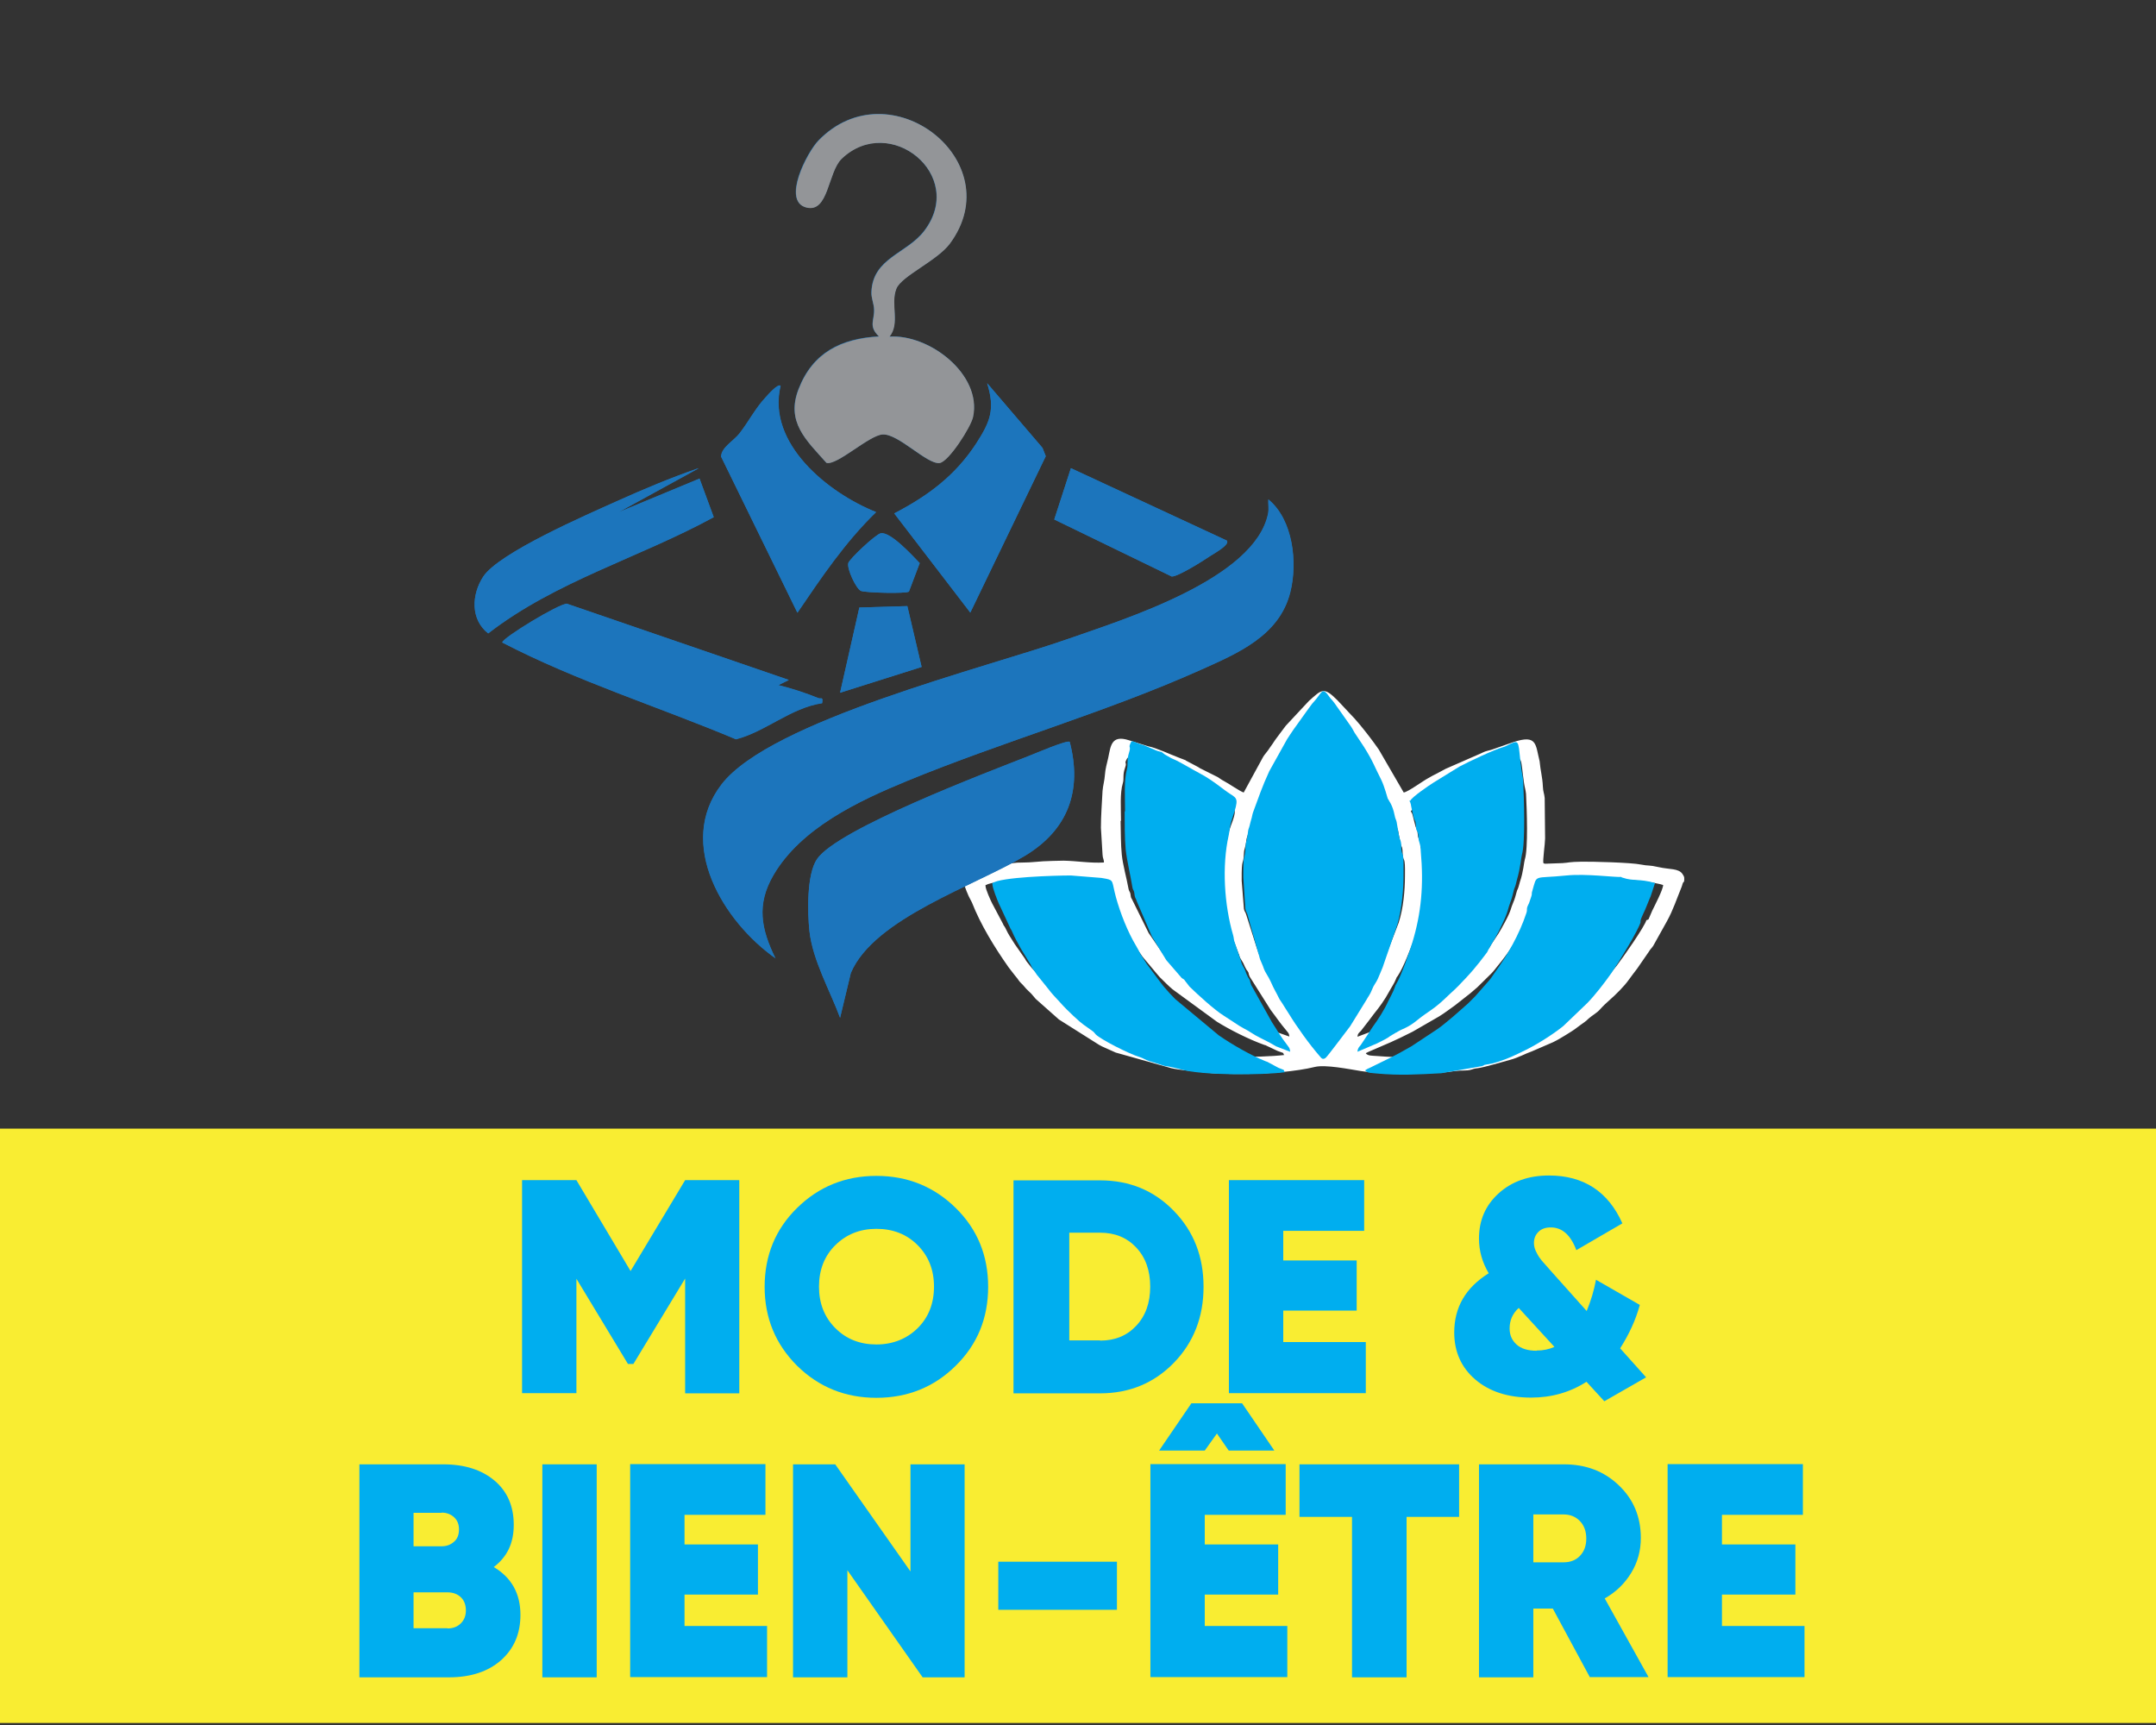
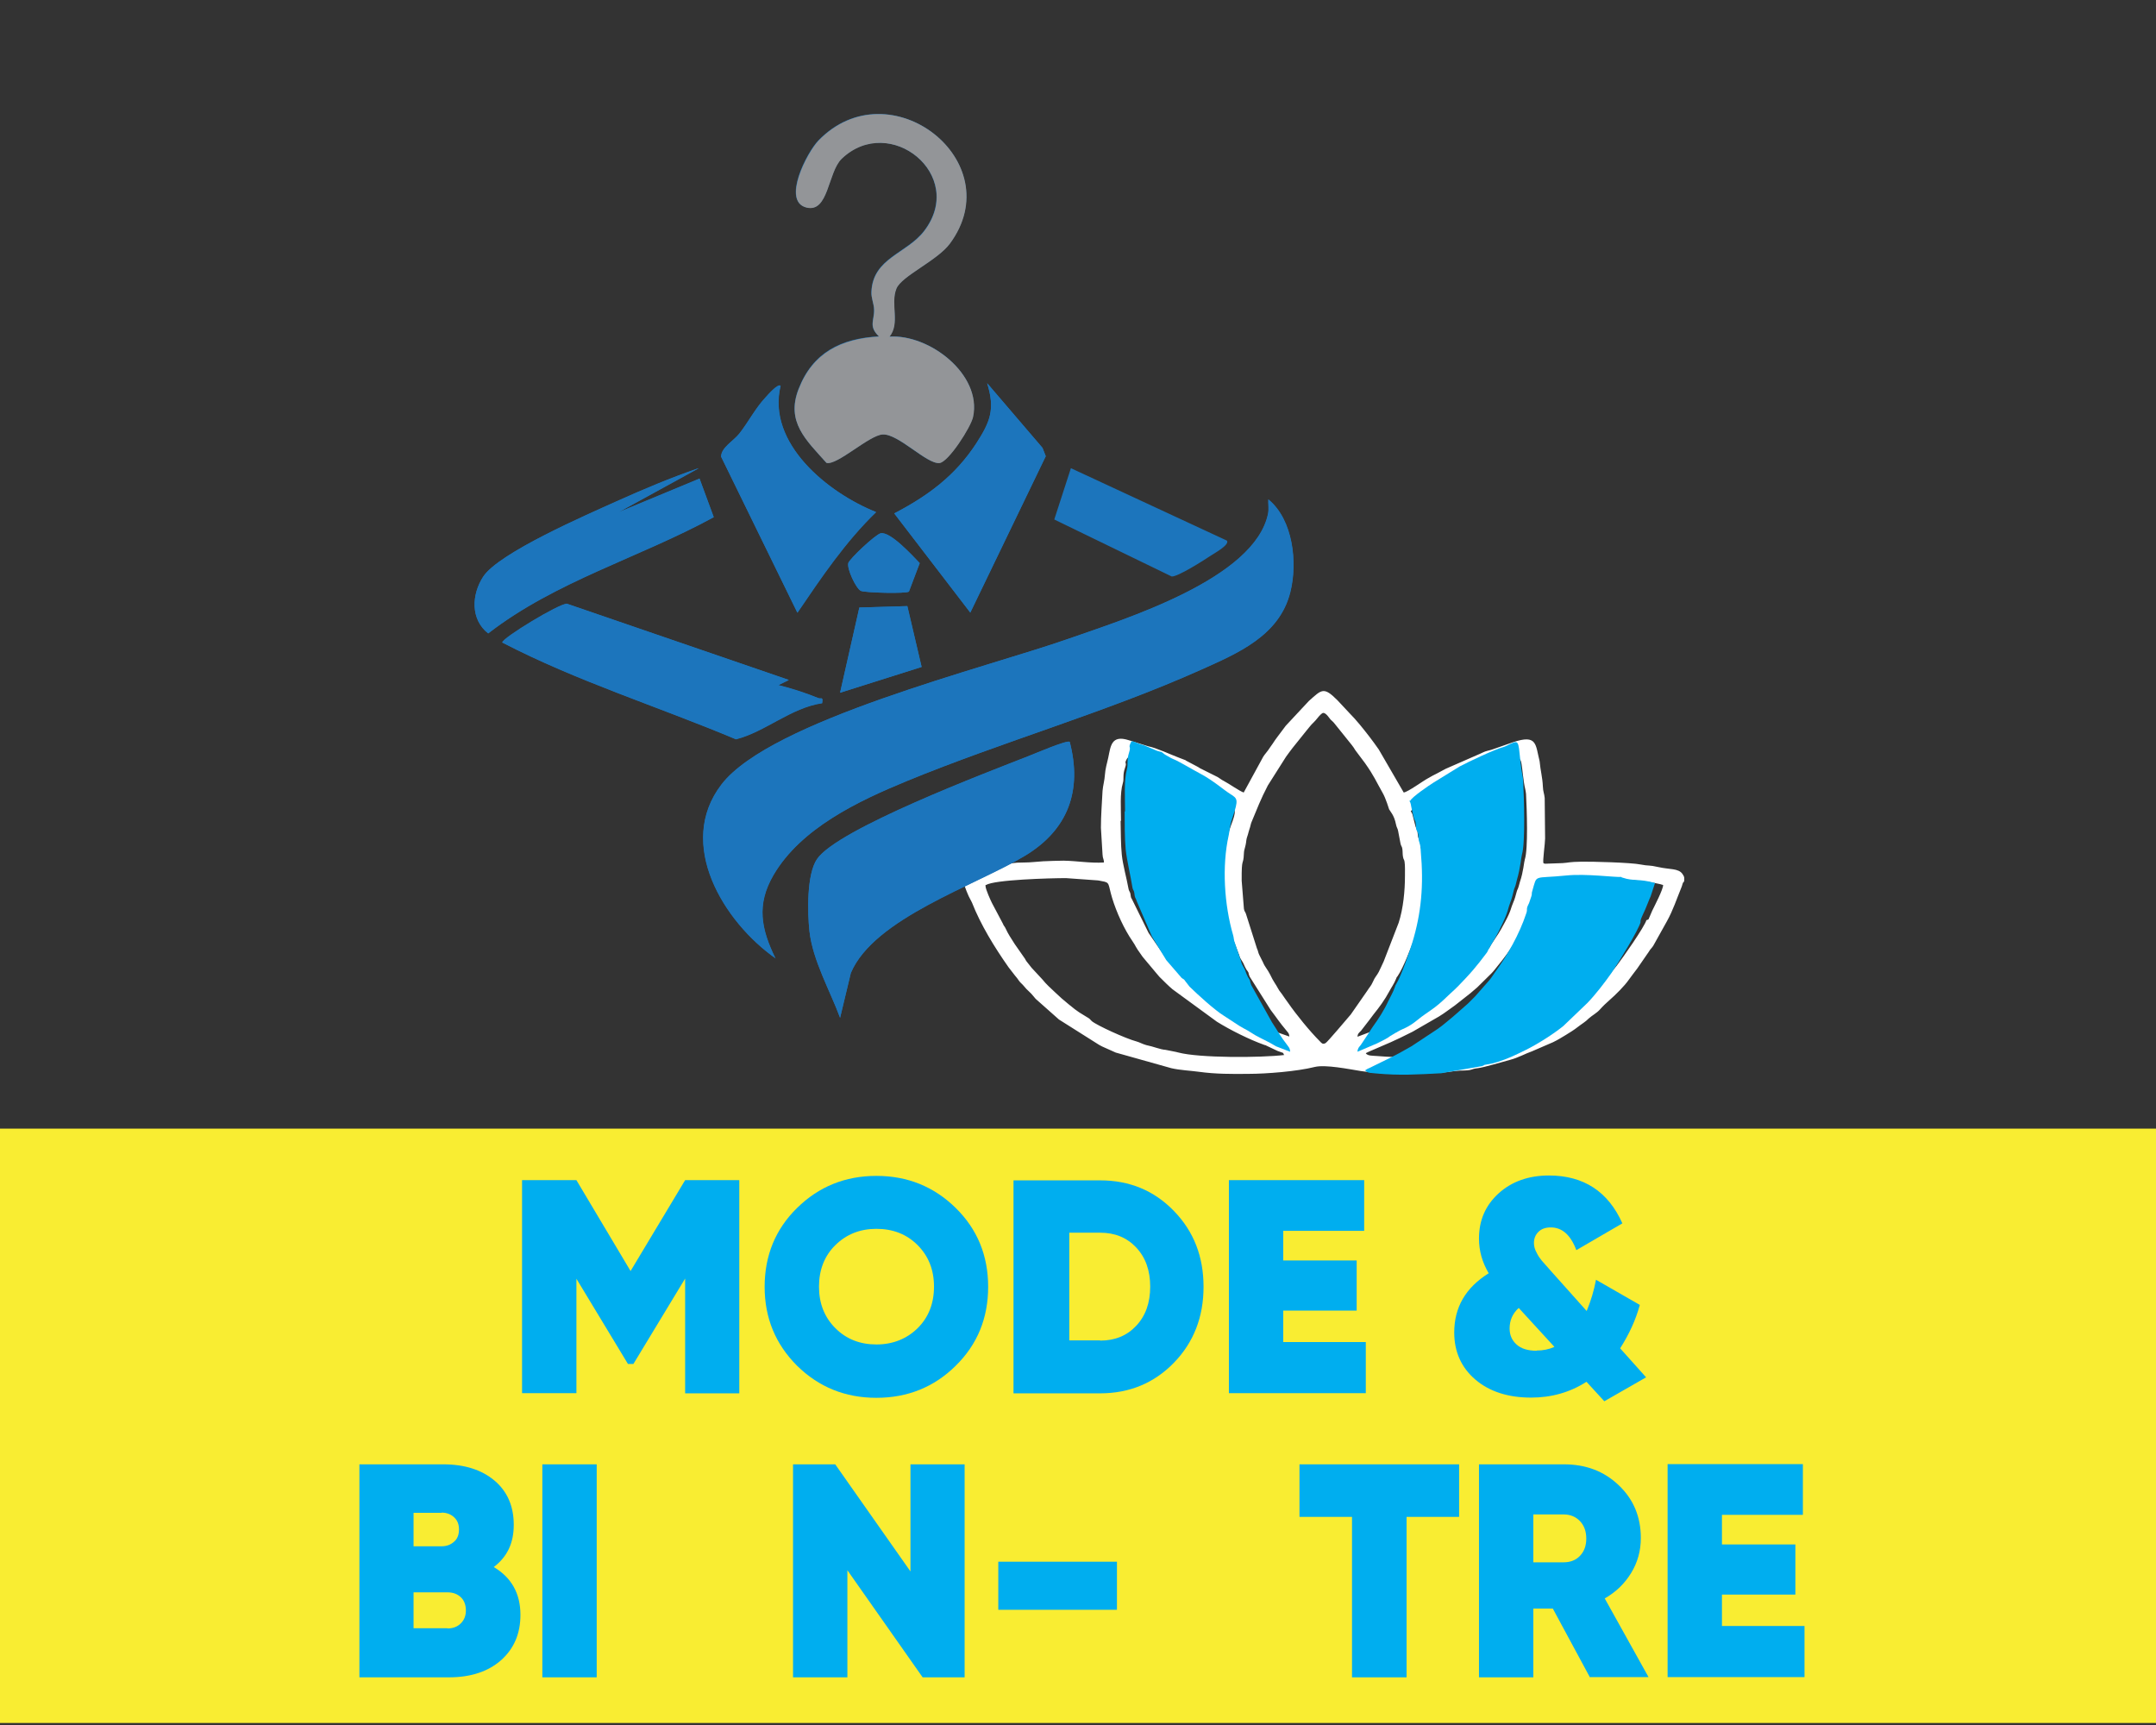
<svg xmlns="http://www.w3.org/2000/svg" id="Layer_1" version="1.1" viewBox="0 0 106.3 85.04">
  <rect x="0" y="0" width="106.3" height="85.04" fill="#333333" stroke="none" />
  <defs>
    <style>
      .st0 {
        fill: #fff;
      }

      .st0, .st1 {
        fill-rule: evenodd;
      }

      .st2, .st1 {
        fill: #00aeef;
      }

      .st3 {
        fill: #f9ed32;
      }

      .st4 {
        fill: #1c75bc;
      }

      .st5 {
        fill: #939598;
      }
    </style>
  </defs>
  <g>
    <rect class="st3" y="55.64" width="106.3" height="29.3" />
    <g>
      <path class="st2" d="M36.45,58.19v10.5h-2.67v-5.66l-2.55,4.21h-.27l-2.54-4.2v5.64h-2.68v-10.5h2.68l2.67,4.48,2.69-4.48h2.67Z" />
      <path class="st2" d="M47.12,67.33c-1.06,1.05-2.37,1.58-3.91,1.58s-2.84-.53-3.91-1.58c-1.06-1.06-1.6-2.35-1.6-3.89s.53-2.84,1.6-3.89,2.37-1.58,3.91-1.58,2.84.53,3.91,1.58,1.6,2.35,1.6,3.89-.53,2.84-1.6,3.89ZM41.19,65.48c.54.54,1.22.8,2.02.8s1.49-.27,2.03-.8c.54-.53.81-1.22.81-2.05s-.27-1.51-.81-2.05-1.22-.8-2.03-.8-1.48.27-2.02.8-.81,1.22-.81,2.05.27,1.51.81,2.05Z" />
      <path class="st2" d="M54.24,58.19c1.45,0,2.66.5,3.64,1.51.98,1.01,1.46,2.25,1.46,3.74s-.49,2.74-1.46,3.74c-.97,1-2.19,1.51-3.64,1.51h-4.27v-10.5h4.27ZM54.24,66.09c.73,0,1.32-.24,1.78-.73.46-.49.69-1.13.69-1.93s-.23-1.44-.69-1.93-1.05-.73-1.78-.73h-1.52v5.31h1.52Z" />
      <path class="st2" d="M63.27,66.16h4.07v2.52h-6.75v-10.5h6.67v2.5h-3.99v1.46h3.62v2.47h-3.62v1.54Z" />
      <path class="st2" d="M81.16,67.9l-2.06,1.18-.88-.96c-.81.52-1.72.78-2.73.78-1.14,0-2.06-.3-2.75-.89-.69-.59-1.04-1.37-1.04-2.32,0-1.24.56-2.21,1.7-2.92-.32-.54-.48-1.11-.48-1.71,0-.9.32-1.64.97-2.23.64-.58,1.47-.88,2.48-.88,1.71,0,2.92.79,3.62,2.36l-2.27,1.32c-.28-.75-.7-1.12-1.26-1.12-.26,0-.46.07-.61.22-.15.15-.22.33-.22.55,0,.15.04.31.13.47.08.17.17.29.25.39.08.09.23.26.45.51l1.77,1.98c.21-.5.36-1.01.46-1.54l2.16,1.24c-.2.74-.53,1.45-.97,2.14l1.28,1.43ZM75.76,66.58c.32,0,.61-.06.88-.18l-1.76-1.92c-.3.27-.45.61-.45,1.01,0,.32.11.58.34.79s.56.31,1,.31Z" />
      <path class="st2" d="M24.34,77.25c.88.52,1.32,1.31,1.32,2.36,0,.93-.32,1.67-.96,2.24-.64.56-1.5.84-2.56.84h-4.42v-10.5h4.14c1.05,0,1.89.27,2.52.8.63.53.95,1.26.95,2.18s-.33,1.58-.98,2.08ZM21.77,74.58h-1.38v1.65h1.38c.24,0,.44-.07.61-.22.17-.14.25-.35.25-.61s-.08-.45-.24-.6c-.16-.15-.37-.23-.61-.23ZM22.06,80.28c.27,0,.49-.08.66-.25s.25-.38.25-.64-.08-.49-.25-.65c-.17-.16-.39-.24-.66-.24h-1.67v1.77h1.67Z" />
      <path class="st2" d="M26.74,72.19h2.68v10.5h-2.68v-10.5Z" />
-       <path class="st2" d="M33.75,80.16h4.07v2.52h-6.75v-10.5h6.67v2.5h-3.99v1.46h3.62v2.47h-3.62v1.54Z" />
      <path class="st2" d="M44.89,72.19h2.67v10.5h-2.07l-3.71-5.28v5.28h-2.68v-10.5h2.08l3.71,5.28v-5.28Z" />
      <path class="st2" d="M49.22,79.36v-2.37h5.85v2.37h-5.85Z" />
-       <path class="st2" d="M59.4,80.16h4.07v2.52h-6.75v-10.5h6.67v2.5h-3.99v1.46h3.62v2.47h-3.62v1.54ZM60,70.67l-.6.84h-2.25l1.59-2.33h2.5l1.59,2.33h-2.25l-.58-.84Z" />
      <path class="st2" d="M71.94,72.19v2.59h-2.59v7.91h-2.69v-7.91h-2.59v-2.59h7.88Z" />
      <path class="st2" d="M78.39,82.69l-1.83-3.39h-.96v3.39h-2.68v-10.5h4.2c1.07,0,1.97.34,2.69,1.03.72.68,1.09,1.55,1.09,2.6,0,.63-.16,1.21-.48,1.73s-.75.94-1.3,1.25l2.16,3.88h-2.88ZM75.6,74.66v2.36h1.49c.33,0,.6-.1.81-.32s.31-.5.31-.85-.1-.64-.31-.86-.48-.33-.81-.33h-1.49Z" />
      <path class="st2" d="M84.9,80.16h4.07v2.52h-6.75v-10.5h6.67v2.5h-3.99v1.46h3.62v2.47h-3.62v1.54Z" />
    </g>
  </g>
  <path class="st0" d="M65.17,35.18c.15-.14.35.2.43.29.07.07.12.1.19.19l.86,1.07c.09.11.1.14.17.25l.48.64c.46.65.54.89.86,1.45.18.31.31.79.33.83.05.1.25.28.34.75.03.15.08.19.1.3l.12.63c.03.15.07.13.09.26.02.12.01.26.03.38.03.18.06.13.08.26.03.18.02.51.02.71,0,.71-.08,1.59-.31,2.3l-.74,1.91c-.09.18-.15.34-.24.51-.09.18-.19.25-.29.49-.09.21-.18.28-.29.46l-.8,1.15c-.2.23-1.14,1.35-1.24,1.41-.15.09-.21-.01-.28-.08-.51-.51-1.16-1.31-1.57-1.9-.11-.16-.2-.27-.31-.44-.07-.1-.13-.16-.17-.24-.15-.28-.23-.34-.41-.72-.13-.26-.25-.36-.35-.6-.01-.03-.03-.06-.04-.08l-.15-.3c-.05-.1-.05-.19-.11-.31l-.54-1.7c-.03-.1-.08-.11-.1-.25l-.11-1.38c-.01-1.24.08-.67.11-1.36.01-.23.08-.26.12-.64.02-.14.05-.17.08-.29.04-.13.04-.17.08-.28.04-.1.05-.21.09-.31.28-.67.45-1.13.81-1.82l.9-1.42c.12-.16.2-.28.32-.43l.69-.86c.14-.16.19-.25.35-.4.13-.12.25-.31.36-.4h0ZM81.18,45.35c-.1.35-1.18,1.88-1.47,2.26-.33.42-.82.97-1.21,1.33l-1.2,1.01c-.5.36-1.33.82-1.89,1.06-.52.22-.86.38-1.41.53-.27.08-.27.07-.57.12-.2.03-.02.02-.23.07l-2.04.32c-1.2.06-2.06.11-3.27.01-.24-.02-.44,0-.55-.13,0,0,.02-.02.02-.02l.08-.04s.09-.04.11-.05c.92-.4,1.09-.45,2.1-.96l1.3-.75c.28-.17.49-.34.79-.55l.75-.59c.13-.11.22-.19.35-.3l.69-.68c.12-.12.21-.25.31-.37.65-.78,1.24-1.71,1.59-2.63.08-.21-.02-.16.1-.38.05-.09.03-.05.06-.13.19-.46.07-.28.14-.48.26-.76.02-.53,1.71-.68.99-.09,2.48.1,2.75.07.31-.04,1.56.14,1.81.24,0,.22-.41,1-.54,1.27l-.18.42c-.06.04-.05.02-.12.05h0ZM48.62,43.63c.39-.26,3.13-.34,3.94-.34l1.53.11c.07,0,.17.03.24.04.41.07.29.12.5.82.22.72.59,1.54,1.02,2.16.17.25.11.23.41.64.04.06.06.09.11.15l.62.74c.11.12.14.18.25.28.18.18.38.38.57.54l2.19,1.6c.66.41,1.6.88,2.33,1.14.08.03.05,0,.11.04l.55.26c.47.17.19.05.33.2-1.17.14-4.18.15-5.21-.12-.18-.05-.35-.07-.52-.11-.26-.06-.12.01-.56-.12-.2-.06-.29-.09-.52-.14-.18-.05-.33-.14-.48-.18-.53-.14-1.95-.79-2.2-1-.05-.04-.09-.11-.16-.15-.43-.27-.46-.25-.98-.68-.26-.21-.44-.37-.67-.59-.23-.22-.43-.39-.62-.63l-.51-.55s-.01-.01-.02-.02l-.26-.33c-.05-.07-.03-.05-.07-.12l-.51-.73c-.23-.38-.27-.39-.47-.81-.05-.09,0,0-.06-.09-.03-.04-.02-.04-.05-.1l-.54-1.02c-.06-.12-.32-.68-.32-.85,0,0,.01-.03,0-.05h0ZM55.27,40.47c0-.59-.06-1.37.09-1.86.07-.22-.02-.4.11-.76.12-.33-.09-.14.12-.49.19.02.29.11.6.17l.53.2c.07.02.13.05.17.06.08.02.14.02.2.04.09.03.1.09.31.18.12.05.17.09.32.14.25.09,1.04.5,1.34.64.66.3,1.18.72,1.52.91.36.19.4.24.1,1.03-.16.42-.14.54-.2.79-.34,1.36-.23,3.07.23,4.43.03.1.03.18.06.27l.29.77c.05.1.04.14.09.24.14.25.1.13.23.43l.08.15s.01.02.02.02c.14.2.03.06.13.31l1.04,1.65c.36.47.37.53.82,1.07.06.07.09.11.1.24l-.71-.25c-.38-.21-.79-.36-1.03-.49l-.4-.21c-.16-.08-.25-.12-.41-.21l-.76-.44c-.47-.26-1.32-.94-1.73-1.29l-.22-.24c-.09-.11-.06-.06-.19-.14l-.77-.79-.72-1.05-.76-1.54c-.05-.12-.07-.13-.1-.19-.03-.09-.02-.16-.05-.25-.03-.08-.06-.09-.08-.2-.09-.51-.28-1.17-.33-1.67-.05-.47-.05-1.19-.06-1.68h0ZM69.56,40c.07-.16.95-.69,1.17-.81l1.3-.71c.46-.22,1.79-.77,2.2-.86.11-.02.23-.09.36-.14.5-.21.38-.03.55,1.11.03.21.08.35.1.55.04.74.11,2.73-.06,3.23-.04.12-.07.61-.24,1.1-.03.09-.04.17-.07.25-.04.14-.05.1-.09.24-.04.15-.1.38-.17.53-.13.29-.09.38-.41.97-.3.56-.33.58-.67,1.09-.06.09-.05.12-.13.21-.12.14-.22.26-.33.39-.11.13-.21.22-.33.35-.13.14-.21.21-.36.36-.25.24-.46.43-.75.66-.26.21-.5.42-.82.63-.29.19-.6.36-.87.56-.49.35-.7.36-.97.5l-.05.03s-.02,0-.03.01c0,0-.02,0-.03.01-.57.29-.16.14-.95.48l-.98.37c.01-.16.08-.2.17-.29l.41-.53c.07-.1.13-.18.21-.28.29-.36.55-.71.78-1.14.1-.19.24-.38.33-.61.03-.09.03-.08.08-.14.27-.39.66-1.4.81-1.82.46-1.32.58-2.57.43-4.05-.02-.19-.02-.25-.08-.4-.06-.16-.02-.25-.07-.41-.05-.16-.08-.06-.1-.32-.02-.3-.06-.21-.11-.38l-.1-.39c-.04-.13-.04-.26-.13-.34h0ZM83.03,43.49c.02-.22.03-.25-.08-.41-.2-.28-.63-.21-1.16-.33-.53-.12-.49-.05-.89-.13-.48-.1-2.43-.15-2.93-.14-.63.01-.61.05-.93.07l-.85.03c-.1-.02-.04,0-.09-.03-.05-.08.08-.97.08-1.21l-.02-2c-.02-.22-.08-.3-.09-.57-.02-.46-.12-.78-.16-1.24-.21-.83-.11-1.34-1.31-.94l-.97.34c-.09.03-.14.05-.28.08-.18.04-.31.13-.47.19l-1.6.7c-.14.07-.29.16-.43.23-.16.08-.28.14-.43.23-.28.15-.98.67-1.21.71l-1.23-2.12c-.14-.21-.32-.44-.46-.63-.31-.4-.64-.82-1.01-1.19l-.57-.61c-.68-.68-.77-.53-1.41.04l-1.11,1.19s-.01.02-.02.02l-.42.56c-.09.12-.14.19-.23.33-.07.11-.15.2-.23.33-.09.13-.16.19-.24.32l-.96,1.76c-.19-.06-.73-.44-.98-.57-.14-.07-.18-.12-.3-.19l-.88-.44c-.06-.04-.09-.06-.15-.09l-.53-.28s-.02-.01-.02-.02l-.34-.13c-.4-.15-1.1-.48-1.51-.56l-.96-.3c-.87-.28-.89.31-1.01.87-.06.24-.15.6-.16.81-.02.31-.1.56-.12.82-.03.62-.08,1.19-.08,1.82l.08,1.32c.01.21.07.22.07.39-.7.04-1.33-.08-1.99-.09-.37,0-.69.02-1.01.03-.35.02-.6.06-.93.06-.61,0-.53.05-.97.09-.15.01-.33.02-.48.04-1.49.25-1.92.1-1.29,1.53l.16.31c.43,1.1,1.12,2.22,1.81,3.2l.31.4c.1.11.12.15.2.26.07.1.16.16.24.26.18.23.32.3.48.51.03.04.07.09.1.12l1.15,1.02,1.98,1.25s.13.07.15.08l.67.3,2.74.77c.43.1.94.12,1.38.18.8.11,1.58.11,2.43.1.86,0,2.39-.12,3.26-.34.53-.13,1.7.11,2.27.2,1.27.2,2.68.14,3.95.08.34-.02.61-.08.93-.1.16-.01.35,0,.5-.03.18-.04.13-.06.39-.09.29-.03,1.24-.32,1.59-.41.42-.11.78-.32,1.08-.42l1.04-.45c.23-.11.42-.23.62-.35.21-.13.41-.25.6-.4.1-.08.18-.13.29-.21.1-.07.17-.13.25-.21.18-.16.4-.27.55-.44.16-.18.3-.31.48-.47.28-.24.74-.7.94-.99.15-.21.27-.36.42-.56l.58-.84c.06-.11.13-.16.21-.28l.68-1.22c.3-.54.48-1.1.71-1.66.06-.13.04-.2.12-.29h0Z" />
  <path class="st1" d="M69.48,39.48c.09.09.08.23.12.38l.1.43c.04.19.09.08.11.42.01.29.05.18.1.36.05.17,0,.27.07.45.05.17.06.23.07.45.15,1.65.03,3.04-.42,4.51-.15.48-.53,1.6-.79,2.03-.04.07-.04.05-.07.16-.09.26-.22.47-.32.68-.22.48-.48.87-.76,1.26-.08.11-.13.2-.2.31l-.4.6c-.08.1-.15.15-.16.33l.96-.41c.77-.38.37-.21.93-.53,0,0,.02-.01.03-.01,0,0,.02-.01.03-.02l.05-.03c.27-.16.47-.17.95-.56.26-.22.57-.41.85-.62.32-.24.54-.47.8-.71.28-.25.49-.47.74-.74.15-.17.23-.24.36-.4.12-.15.21-.25.32-.39.11-.15.21-.27.33-.43.08-.1.07-.13.13-.23.33-.57.36-.59.66-1.22.31-.65.27-.75.4-1.08.07-.17.13-.42.17-.59.04-.15.05-.11.09-.26.03-.1.04-.18.07-.28.16-.54.2-1.09.24-1.22.17-.56.1-2.77.06-3.6-.01-.22-.06-.38-.09-.61-.17-1.27-.05-1.47-.54-1.24-.12.06-.25.13-.35.16-.4.1-1.71.72-2.16.96l-1.28.79c-.21.13-1.08.72-1.15.9h0Z" />
  <path class="st1" d="M55.45,40c0,.54,0,1.35.05,1.87.06.56.24,1.29.33,1.86.02.13.05.13.08.22.03.1.02.18.05.27.02.07.05.08.09.22l.74,1.72.71,1.17.76.88c.12.09.1.04.18.16l.21.27c.4.39,1.24,1.16,1.7,1.44l.75.49c.16.09.25.15.41.23l.39.24c.24.14.64.31,1.01.54l.7.27c-.01-.15-.04-.19-.1-.27-.45-.59-.45-.66-.8-1.19l-1.02-1.83c-.1-.27,0-.13-.13-.35,0,0-.01-.02-.02-.02l-.08-.17c-.12-.34-.08-.2-.22-.48-.05-.11-.04-.16-.09-.27l-.29-.86c-.03-.1-.03-.2-.06-.3-.44-1.51-.56-3.41-.22-4.93.06-.27.03-.41.19-.88.3-.88.25-.93-.1-1.15-.34-.21-.85-.67-1.49-1.01-.29-.15-1.06-.61-1.31-.71-.15-.06-.2-.1-.31-.16-.2-.1-.22-.17-.3-.2-.06-.02-.11-.02-.19-.05-.04-.01-.1-.04-.17-.07l-.52-.22c-.3-.07-.4-.17-.59-.19-.21.39,0,.18-.12.55-.13.4-.04.6-.11.84-.15.54-.09,1.42-.09,2.07h0Z" />
-   <path class="st1" d="M65.17,34.11c-.11.11-.23.31-.36.45-.16.17-.21.27-.35.45l-.68.95c-.12.17-.2.3-.32.48l-.88,1.58c-.35.76-.52,1.27-.8,2.03-.04.11-.05.24-.09.35-.04.13-.04.16-.08.31-.03.13-.07.16-.08.32-.05.43-.11.46-.12.71-.03.77-.12.13-.11,1.51l.1,1.54c.02.15.06.16.1.28l.53,1.89c.05.13.06.23.1.34l.14.33s.02.05.03.09c.1.27.22.38.35.67.18.41.25.49.4.8.04.09.1.16.17.27.11.19.2.31.31.49.4.66,1.04,1.55,1.54,2.12.07.08.13.19.28.09.1-.07,1.02-1.32,1.22-1.57l.79-1.28c.11-.2.19-.28.28-.51.1-.26.2-.34.29-.54.09-.19.15-.37.24-.57l.73-2.12c.22-.78.31-1.76.3-2.56,0-.22.01-.58-.02-.79-.02-.15-.05-.1-.08-.29-.02-.13,0-.29-.03-.42-.03-.14-.06-.12-.09-.29l-.12-.7c-.03-.13-.07-.16-.1-.33-.1-.52-.29-.72-.34-.83-.02-.04-.15-.57-.32-.92-.32-.62-.39-.89-.85-1.62l-.47-.71c-.07-.12-.08-.16-.16-.28l-.84-1.19c-.07-.1-.11-.13-.18-.21-.08-.09-.28-.47-.43-.32h0Z" />
-   <path class="st1" d="M50.82,47.58c.04.07.02.05.07.13l.25.37s.01.01.02.02l.5.62c.19.26.39.46.61.7.22.25.4.42.65.66.5.47.54.45.96.76.06.04.1.11.15.16.24.24,1.64.96,2.16,1.11.14.04.29.14.47.2.23.07.31.09.51.16.43.15.29.06.55.13.16.04.34.07.51.12,1.01.3,3.97.29,5.12.14-.14-.17.13-.04-.32-.22l-.54-.29c-.07-.03-.04-.01-.11-.04-.72-.29-1.64-.82-2.29-1.27l-2.15-1.79c-.18-.18-.37-.39-.55-.6-.1-.12-.14-.18-.24-.31l-.61-.82c-.05-.07-.06-.11-.11-.17-.3-.45-.24-.43-.41-.71-.42-.7-.78-1.61-1-2.41-.21-.77-.09-.83-.49-.91-.07-.01-.16-.03-.23-.04l-1.5-.12c-.8,0-3.49.08-3.87.38,0,.01,0,.04,0,.05,0,.19.25.8.31.94l.53,1.14c.03.06.03.06.05.11.06.11.01,0,.06.1.2.46.24.48.46.9l.5.82h0Z" />
  <path class="st1" d="M80.88,45.43c.01-.17.23-.54.3-.75l.15-.37s.03-.07.05-.11l.22-.67c-.78-.22-1.06-.08-1.59-.26-.1-.03-.02,0-.08-.04-.27.03-1.73-.17-2.7-.07-1.66.17-1.43-.09-1.68.76-.07.23.05.02-.14.54-.03.09-.01.04-.06.14-.12.25-.02.2-.1.43-.34,1.03-.93,2.07-1.56,2.93-.1.14-.18.28-.3.41l-.67.76c-.12.13-.22.21-.34.34l-.74.65c-.3.24-.5.43-.78.62l-1.27.84c-.99.57-1.17.62-2.07,1.07-.02,0-.08.04-.11.05l-.08.05s-.02.01-.02.02c.1.14.3.12.54.15,1.19.11,2.03.05,3.21-.01l2-.35c.2-.06.03-.05.23-.08.3-.05.29-.05.56-.13.53-.17.87-.34,1.38-.59.55-.27,1.36-.78,1.85-1.18l1.18-1.13c.39-.4.86-1.01,1.19-1.48.29-.42,1.35-2.13,1.44-2.52h0Z" />
  <g>
    <path class="st4" d="M43.84,16.6c.55-.66.04-1.62.35-2.38.25-.62,2-1.36,2.63-2.21,3.02-4.06-2.97-8.72-6.48-5.08-.56.58-1.8,2.97-.6,3.29,1.11.3,1.06-1.73,1.75-2.4,2.36-2.26,6.18.8,4.07,3.56-.86,1.12-2.53,1.33-2.6,3-.01.31.12.57.13.87.02.55-.29.83.24,1.33-1.87.1-3.26.79-3.96,2.59-.63,1.63.38,2.52,1.37,3.64.52.16,2.13-1.38,2.78-1.4.77-.03,2.17,1.48,2.79,1.41.45-.04,1.56-1.79,1.66-2.28.44-2.09-2.16-4.09-4.14-3.95ZM48.67,18.89c.4,1.28.16,1.89-.53,2.96-1.04,1.6-2.38,2.59-4.05,3.46l3.75,4.89,3.72-7.71-.16-.41-2.73-3.19ZM38.49,19.02c-.13-.15-.66.47-.76.58-.49.53-.84,1.21-1.28,1.77-.28.36-.9.69-.9,1.14l3.76,7.69c1.18-1.74,2.36-3.49,3.88-4.96-2.36-.94-5.4-3.38-4.71-6.23ZM34.43,23.09c-1.36.47-2.72,1.04-4.03,1.63-1.47.66-5.83,2.54-6.58,3.72-.57.88-.63,2.1.25,2.79,3.33-2.58,7.46-3.73,11.12-5.73l-.7-1.9-4,1.66,3.94-2.16ZM60.49,26.65l-7.69-3.57-.82,2.53,5.79,2.81c.3.02,1.57-.79,1.9-1.01.17-.12.98-.55.82-.76ZM38.24,47.25c-.71-1.45-.95-2.65-.1-4.11,1.35-2.31,4.18-3.65,6.56-4.63,4.73-1.95,9.82-3.39,14.49-5.48,1.83-.82,3.89-1.68,4.43-3.83.37-1.46.14-3.58-1.08-4.58-.01.22.03.47-.01.69-.64,3.23-7.08,5.21-9.84,6.18-4.06,1.43-14.69,4.03-17.11,7.18-2.26,2.94.11,6.78,2.67,8.58ZM44.82,29.16l.53-1.4c-.38-.39-1.45-1.56-1.92-1.47-.26.05-1.54,1.26-1.6,1.47-.08.28.37,1.25.62,1.37.19.09,2.25.15,2.38.03ZM38.88,33.52l-10.92-3.75c-.38-.02-3.19,1.69-3.19,1.91,3.68,1.91,7.69,3.16,11.52,4.77,1.45-.37,2.7-1.55,4.25-1.78.05-.35-.04-.19-.19-.25-.63-.25-1.31-.47-1.97-.64l.51-.25ZM41.42,34.15l4.02-1.27-.7-3-2.37.07-.95,4.2ZM52.74,36.57c-.12-.11-1.74.59-2.03.7-2.03.8-9.42,3.59-10.43,5.08-.51.75-.47,2.63-.37,3.55.16,1.44,1.02,2.93,1.51,4.27l.53-2.21c1.14-2.7,6.13-4.3,8.59-5.78,2.12-1.28,2.83-3.2,2.2-5.62Z" />
    <path class="st4" d="M38.24,47.25c-2.56-1.8-4.93-5.64-2.67-8.58,2.42-3.15,13.05-5.75,17.11-7.18,2.76-.97,9.19-2.95,9.84-6.18.04-.22,0-.46.01-.69,1.22,1,1.45,3.12,1.08,4.58-.54,2.15-2.6,3.01-4.43,3.83-4.67,2.09-9.75,3.53-14.49,5.48-2.38.98-5.21,2.32-6.56,4.63-.85,1.46-.61,2.66.1,4.11Z" />
    <path class="st4" d="M52.74,36.57c.63,2.41-.08,4.34-2.2,5.62-2.45,1.48-7.45,3.08-8.59,5.78l-.53,2.21c-.5-1.34-1.35-2.83-1.51-4.27-.1-.91-.14-2.8.37-3.55,1.01-1.49,8.4-4.28,10.43-5.08.29-.11,1.91-.81,2.03-.7Z" />
    <path class="st5" d="M43.84,16.6c1.98-.14,4.58,1.86,4.14,3.95-.1.5-1.22,2.24-1.66,2.28-.62.06-2.01-1.44-2.79-1.41-.66.02-2.27,1.55-2.78,1.4-1-1.12-2.01-2.01-1.37-3.64.7-1.8,2.1-2.48,3.96-2.59-.53-.51-.22-.79-.24-1.33-.01-.3-.15-.56-.13-.87.07-1.67,1.75-1.88,2.6-3,2.11-2.76-1.71-5.82-4.07-3.56-.69.67-.64,2.69-1.75,2.4-1.2-.32.05-2.71.6-3.29,3.51-3.64,9.5,1.01,6.48,5.08-.63.84-2.38,1.59-2.63,2.21-.31.77.2,1.72-.35,2.38Z" />
    <path class="st4" d="M38.88,33.52l-.51.25c.66.16,1.34.38,1.97.64.15.06.24-.1.19.25-1.55.23-2.8,1.41-4.25,1.78-3.83-1.61-7.83-2.86-11.52-4.77,0-.22,2.81-1.93,3.19-1.91l10.92,3.75Z" />
    <path class="st4" d="M38.49,19.02c-.69,2.85,2.35,5.29,4.71,6.23-1.52,1.47-2.69,3.21-3.88,4.96l-3.76-7.69c0-.45.62-.79.9-1.14.44-.56.78-1.25,1.28-1.77.1-.11.63-.72.76-.58Z" />
    <path class="st4" d="M48.67,18.89l2.73,3.19.16.41-3.72,7.71-3.75-4.89c1.67-.87,3.01-1.86,4.05-3.46.69-1.07.93-1.68.53-2.96Z" />
    <path class="st4" d="M34.43,23.09l-3.94,2.16,4-1.66.7,1.9c-3.66,2-7.79,3.15-11.12,5.73-.88-.69-.82-1.91-.25-2.79.76-1.17,5.12-3.06,6.58-3.72,1.31-.59,2.67-1.16,4.03-1.63Z" />
-     <path class="st4" d="M60.49,26.65c.16.21-.65.65-.82.76-.33.23-1.6,1.03-1.9,1.01l-5.79-2.81.82-2.53,7.69,3.57Z" />
    <polygon class="st4" points="41.42 34.15 42.37 29.95 44.73 29.88 45.44 32.88 41.42 34.15" />
    <path class="st4" d="M44.82,29.16c-.14.12-2.19.06-2.38-.03-.24-.12-.69-1.09-.62-1.37.06-.21,1.35-1.42,1.6-1.47.48-.09,1.55,1.08,1.92,1.47l-.53,1.4Z" />
  </g>
</svg>